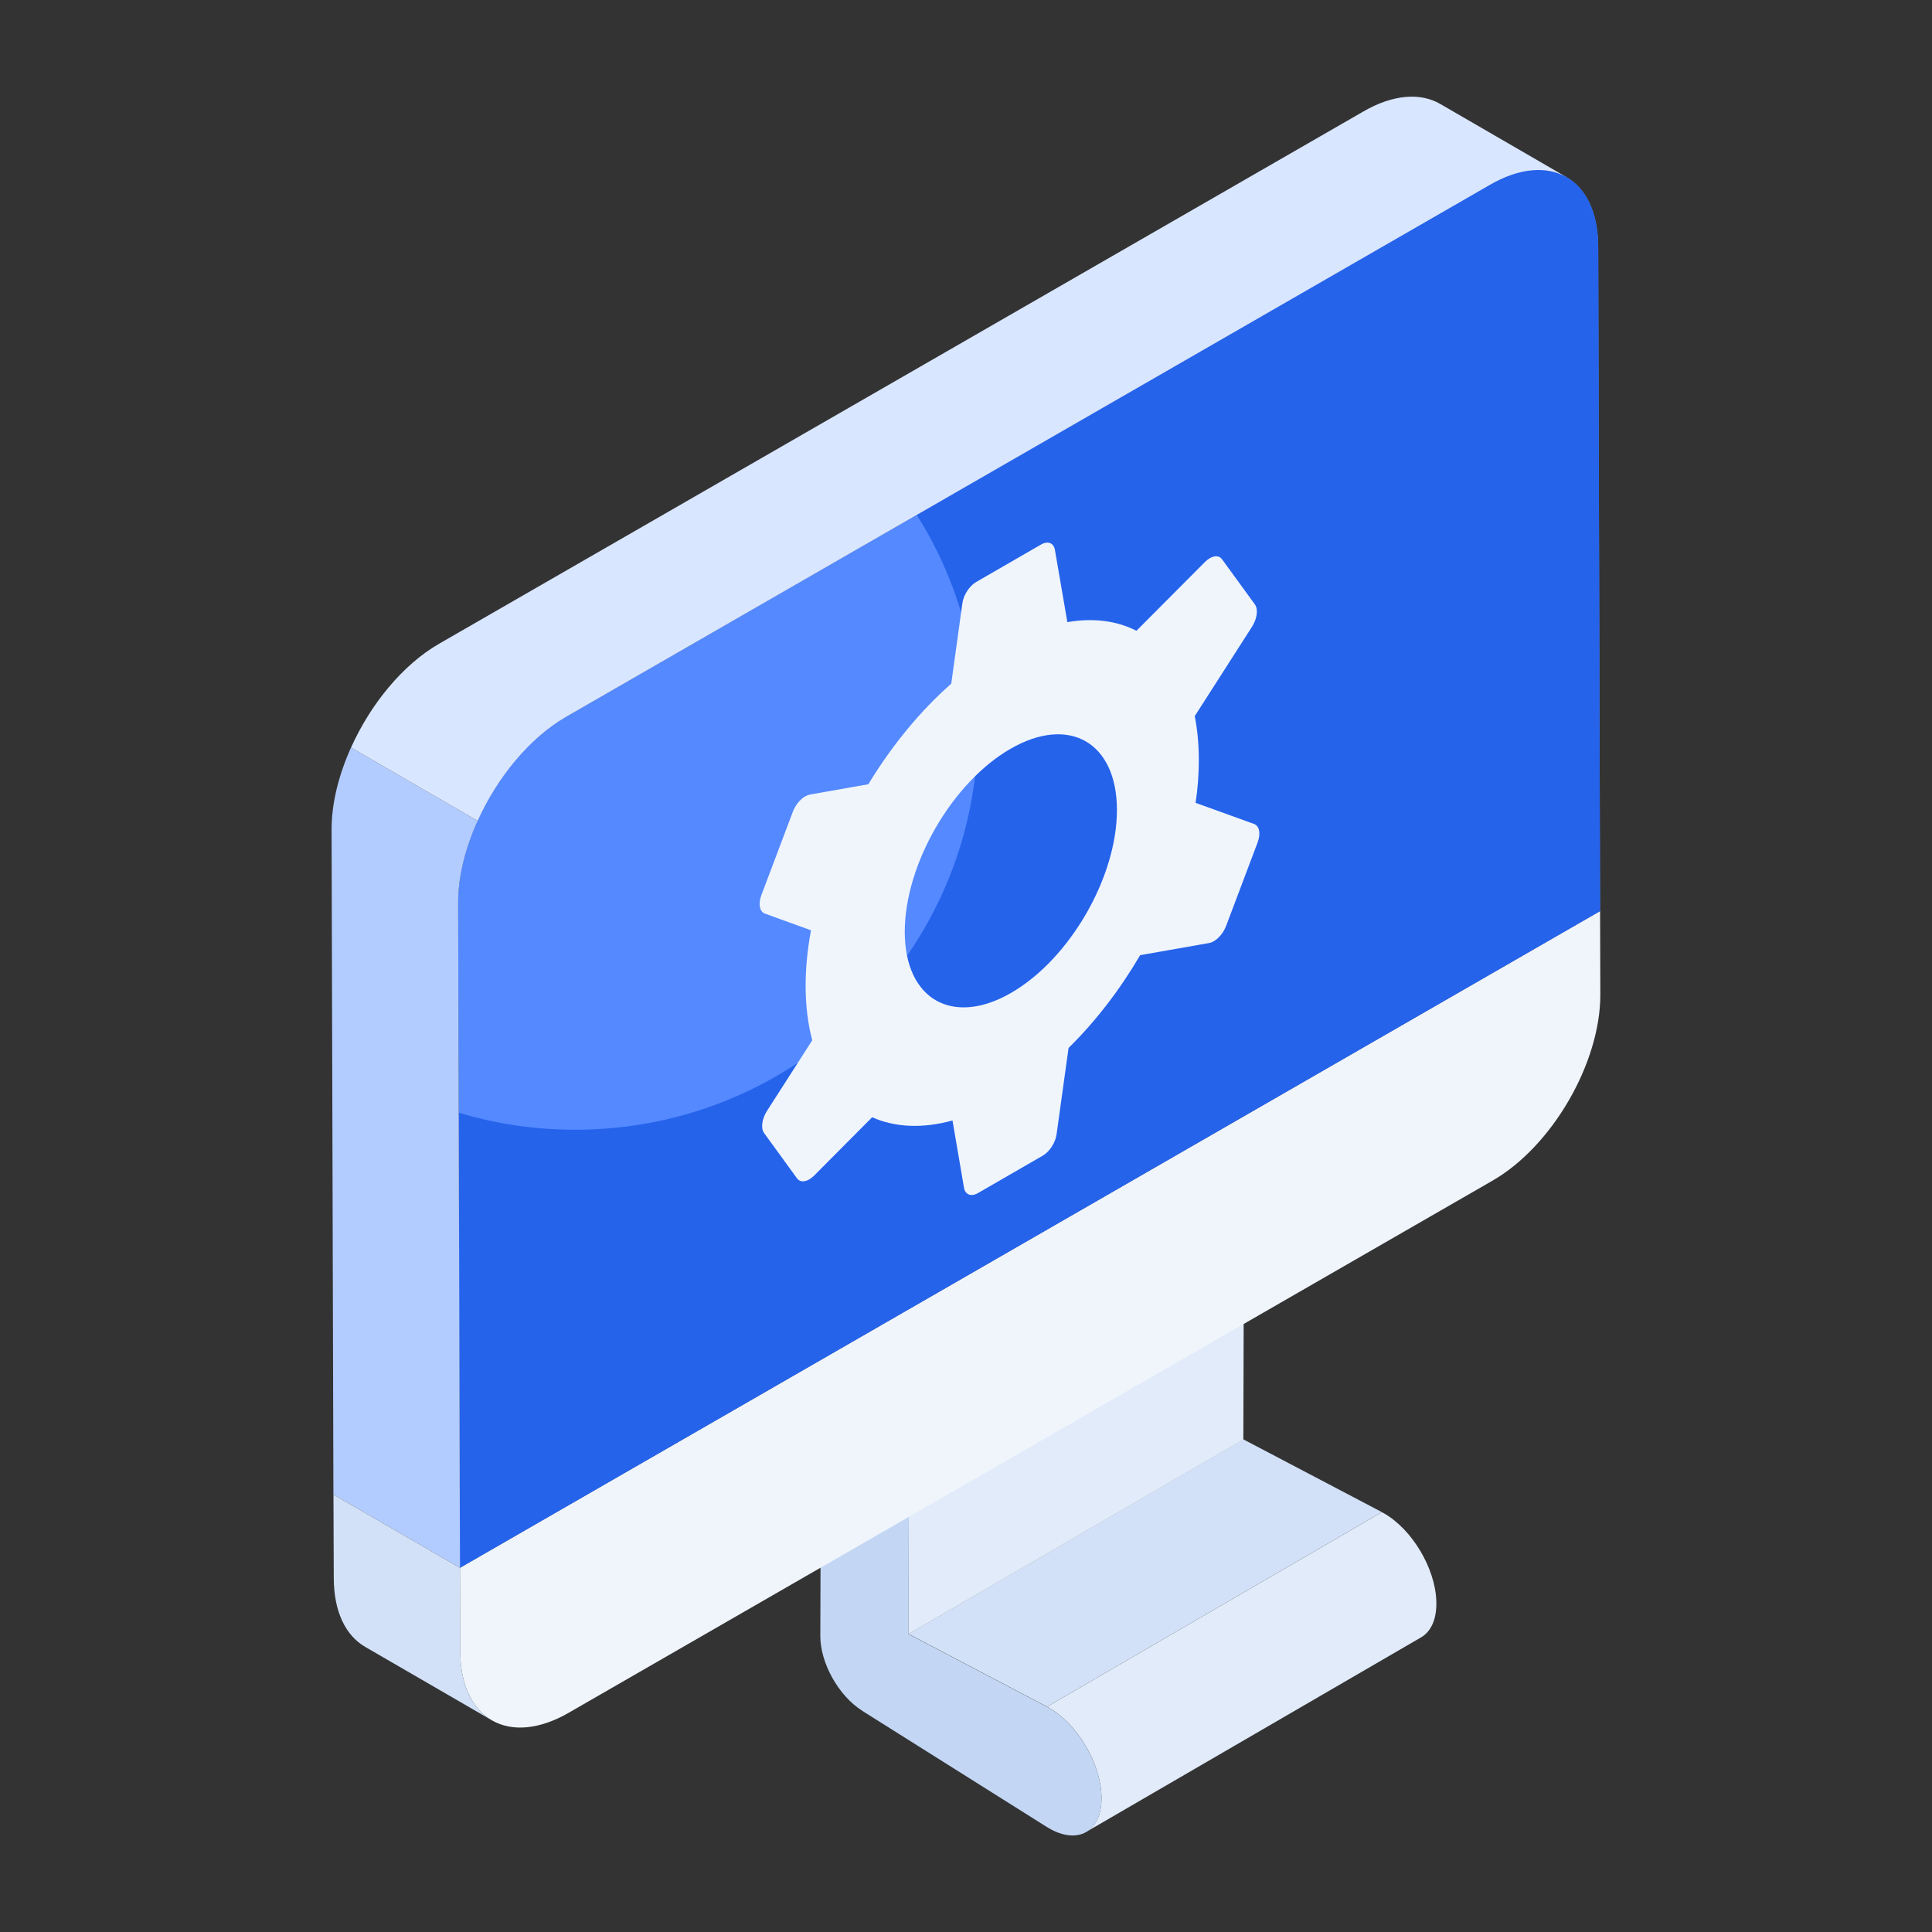
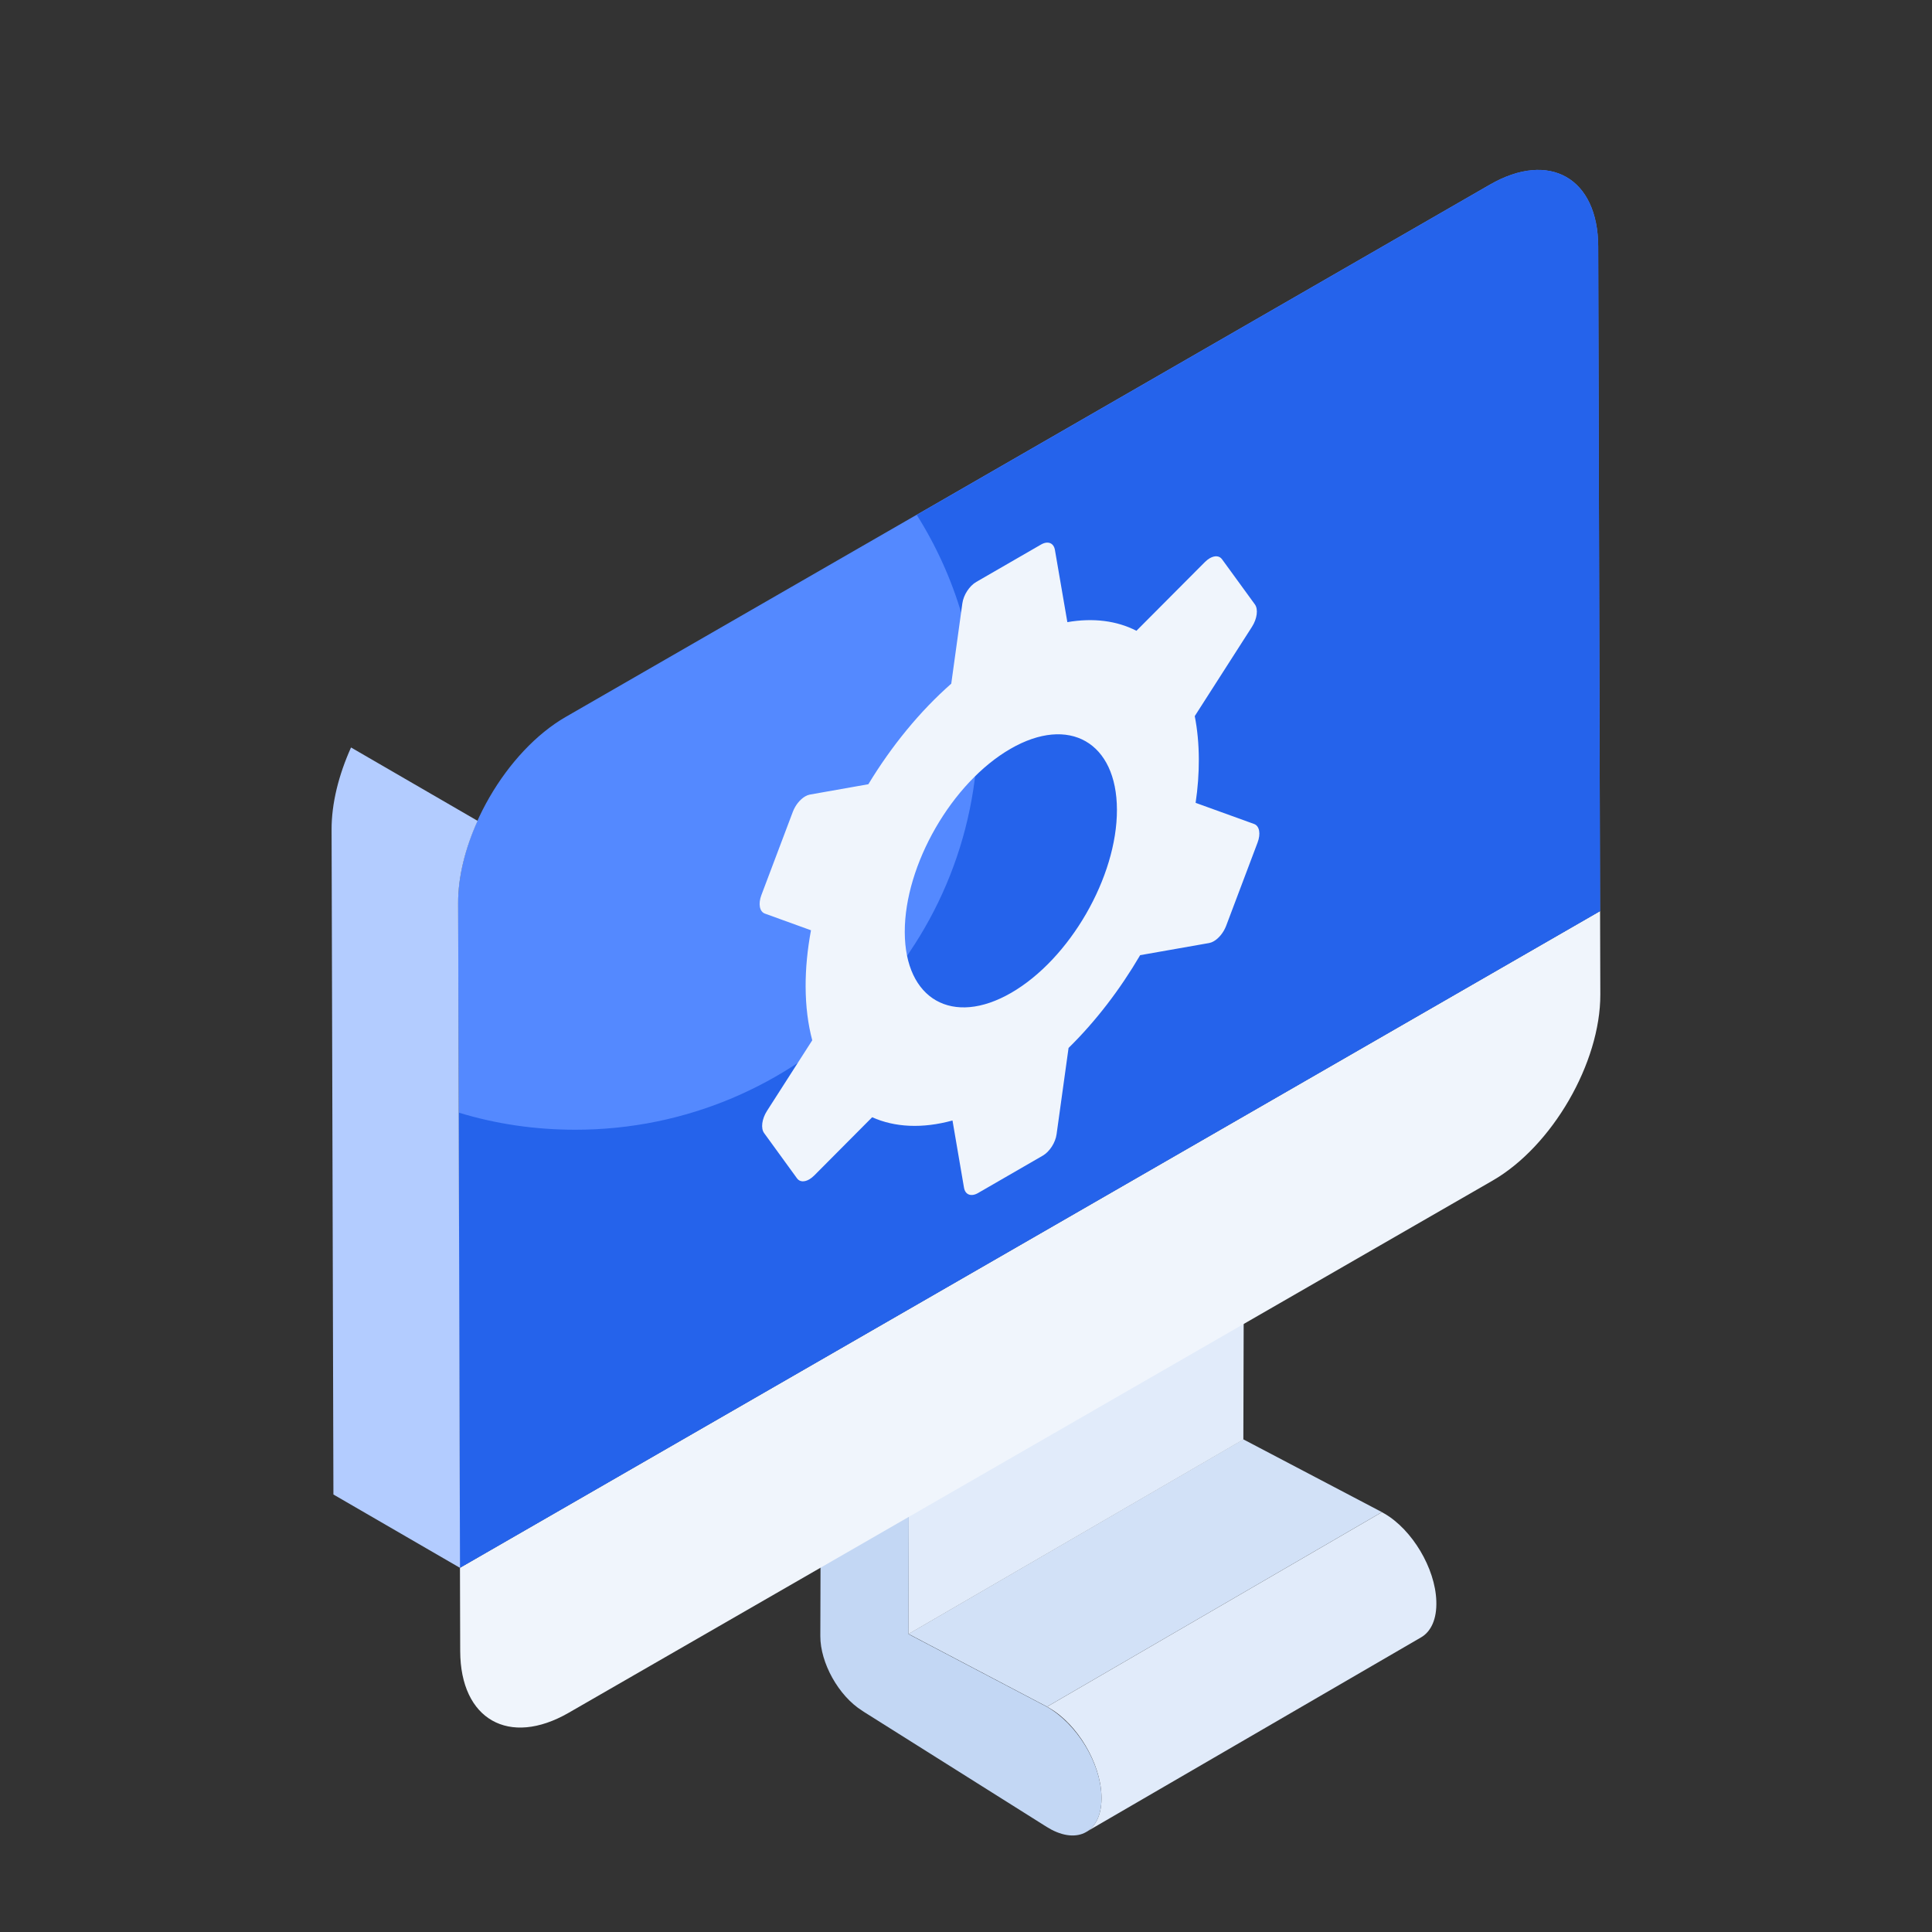
<svg xmlns="http://www.w3.org/2000/svg" width="220" height="220" viewBox="0 0 220 220" fill="none">
  <rect x="0" y="0" width="220" height="220" fill="#333333" stroke="none" />
  <path d="M103.451 186.056L141.583 163.902L157.361 172.187L119.228 194.344L103.451 186.056Z" fill="#D2E1F7" />
  <path d="M141.642 142.383L141.582 163.93L103.438 186.078L103.498 164.531C103.528 161.345 101.273 157.469 98.508 155.876C97.126 155.095 95.863 155.004 94.961 155.545L133.075 133.367C134.007 132.856 135.27 132.917 136.652 133.728C139.417 135.321 141.642 139.197 141.642 142.383Z" fill="#E1EBFA" />
  <path d="M161.829 186.444L123.696 208.599C124.829 207.941 125.499 206.498 125.424 204.466C125.304 200.728 122.665 196.329 119.505 194.505C119.412 194.452 119.318 194.4 119.225 194.351L157.358 172.195C157.451 172.244 157.545 172.296 157.638 172.35C160.798 174.174 163.437 178.573 163.556 182.31C163.632 184.342 162.962 185.786 161.829 186.444Z" fill="#E1EBFA" />
-   <path d="M98.516 155.885C101.279 157.48 103.517 161.356 103.508 164.53L103.447 186.075L119.225 194.361C119.319 194.41 119.412 194.462 119.506 194.515C122.665 196.339 125.304 200.739 125.424 204.476C125.567 208.335 123.024 210.069 119.723 208.34L119.186 208.03L98.405 194.953L98.174 194.798C95.488 193.114 93.403 189.35 93.412 186.307L93.49 158.748C93.499 155.573 95.752 154.29 98.516 155.885Z" fill="#C3D7F4" />
+   <path d="M98.516 155.885C101.279 157.48 103.517 161.356 103.508 164.53L103.447 186.075L119.225 194.361C122.665 196.339 125.304 200.739 125.424 204.476C125.567 208.335 123.024 210.069 119.723 208.34L119.186 208.03L98.405 194.953L98.174 194.798C95.488 193.114 93.403 189.35 93.412 186.307L93.49 158.748C93.499 155.573 95.752 154.29 98.516 155.885Z" fill="#C3D7F4" />
  <path d="M182.204 103.746L182.231 113.238C182.253 121.02 176.751 130.528 169.963 134.438L64.752 195.04C57.964 198.95 52.426 195.802 52.404 188.02L52.377 178.528L182.204 103.746Z" fill="#F0F5FC" />
  <path d="M169.641 21.028C176.429 17.117 181.967 20.266 181.989 28.049L182.204 103.729L52.377 178.511L52.162 102.83C52.14 95.048 57.642 85.54 64.43 81.63L169.641 21.028Z" fill="#5489FF" />
  <path d="M182.202 103.743L52.382 178.52L52.242 126.698C56.46 127.985 60.888 128.645 65.523 128.645C90.832 128.645 111.366 108.16 111.366 82.91C111.366 73.972 108.821 65.659 104.393 58.634L169.652 21.037C176.415 17.107 181.958 20.272 181.993 28.063L182.202 103.743Z" fill="#2563EB" />
  <path d="M37.758 94.5L37.967 170.181L52.378 178.532L52.169 102.851C52.155 99.837 52.986 96.574 54.386 93.471L39.972 85.117C38.574 88.222 37.744 91.489 37.758 94.5Z" fill="#B3CCFF" />
-   <path d="M163.991 11.83C161.76 10.544 158.657 10.717 155.241 12.7L50.032 73.286C45.862 75.676 42.192 80.191 39.975 85.119L54.389 93.473C56.606 88.555 60.274 84.047 64.442 81.638L169.651 21.051C173.068 19.069 176.17 18.895 178.402 20.182L163.991 11.83Z" fill="#D9E6FF" />
-   <path d="M56.007 195.89L41.596 187.539C39.366 186.252 38.006 183.539 38.006 179.644L37.971 170.184L52.382 178.535L52.416 188.03C52.416 191.89 53.776 194.603 56.007 195.89Z" fill="#D2E1F7" />
  <path d="M142.809 93.829C143.422 94.054 143.582 94.951 143.2 95.95L139.625 105.421C139.333 106.19 138.789 106.849 138.218 107.179C138.043 107.28 137.866 107.35 137.692 107.383L129.832 108.766C127.537 112.681 124.769 116.302 121.679 119.331L120.315 129.156C120.183 130.122 119.514 131.15 118.741 131.596L111.366 135.855C110.588 136.304 109.91 136.054 109.772 135.244L108.462 127.592C105.014 128.537 101.9 128.375 99.314 127.223L92.709 133.863C92.526 134.045 92.338 134.191 92.153 134.298C91.592 134.622 91.054 134.595 90.76 134.185L87.014 129.029C86.612 128.489 86.75 127.414 87.343 126.492L92.492 118.459C92.01 116.646 91.745 114.602 91.738 112.341C91.732 110.253 91.943 108.108 92.348 105.932L87.095 104.03C86.488 103.808 86.323 102.914 86.704 101.915L90.279 92.445C90.571 91.675 91.115 91.016 91.687 90.686C91.861 90.585 92.039 90.515 92.212 90.482L98.881 89.301C101.512 84.963 104.734 81.005 108.321 77.851L109.584 68.713C109.716 67.746 110.39 66.716 111.169 66.266L118.544 62.008C119.317 61.561 119.989 61.814 120.127 62.625L121.542 70.845C124.492 70.336 127.174 70.68 129.408 71.829L137.195 64.009C137.38 63.822 137.571 63.674 137.758 63.566C138.317 63.243 138.853 63.271 139.15 63.677L142.901 68.831C143.292 69.382 143.155 70.452 142.562 71.379L136.048 81.545C136.345 83.047 136.507 84.703 136.512 86.486C136.516 88.102 136.397 89.746 136.147 91.421L142.809 93.829ZM115.144 113.057C121.818 109.203 127.209 99.865 127.187 92.195C127.165 84.524 121.739 81.415 115.065 85.269C108.396 89.12 103.005 98.475 103.027 106.145C103.049 113.815 108.475 116.908 115.144 113.057Z" fill="#F0F5FC" />
</svg>